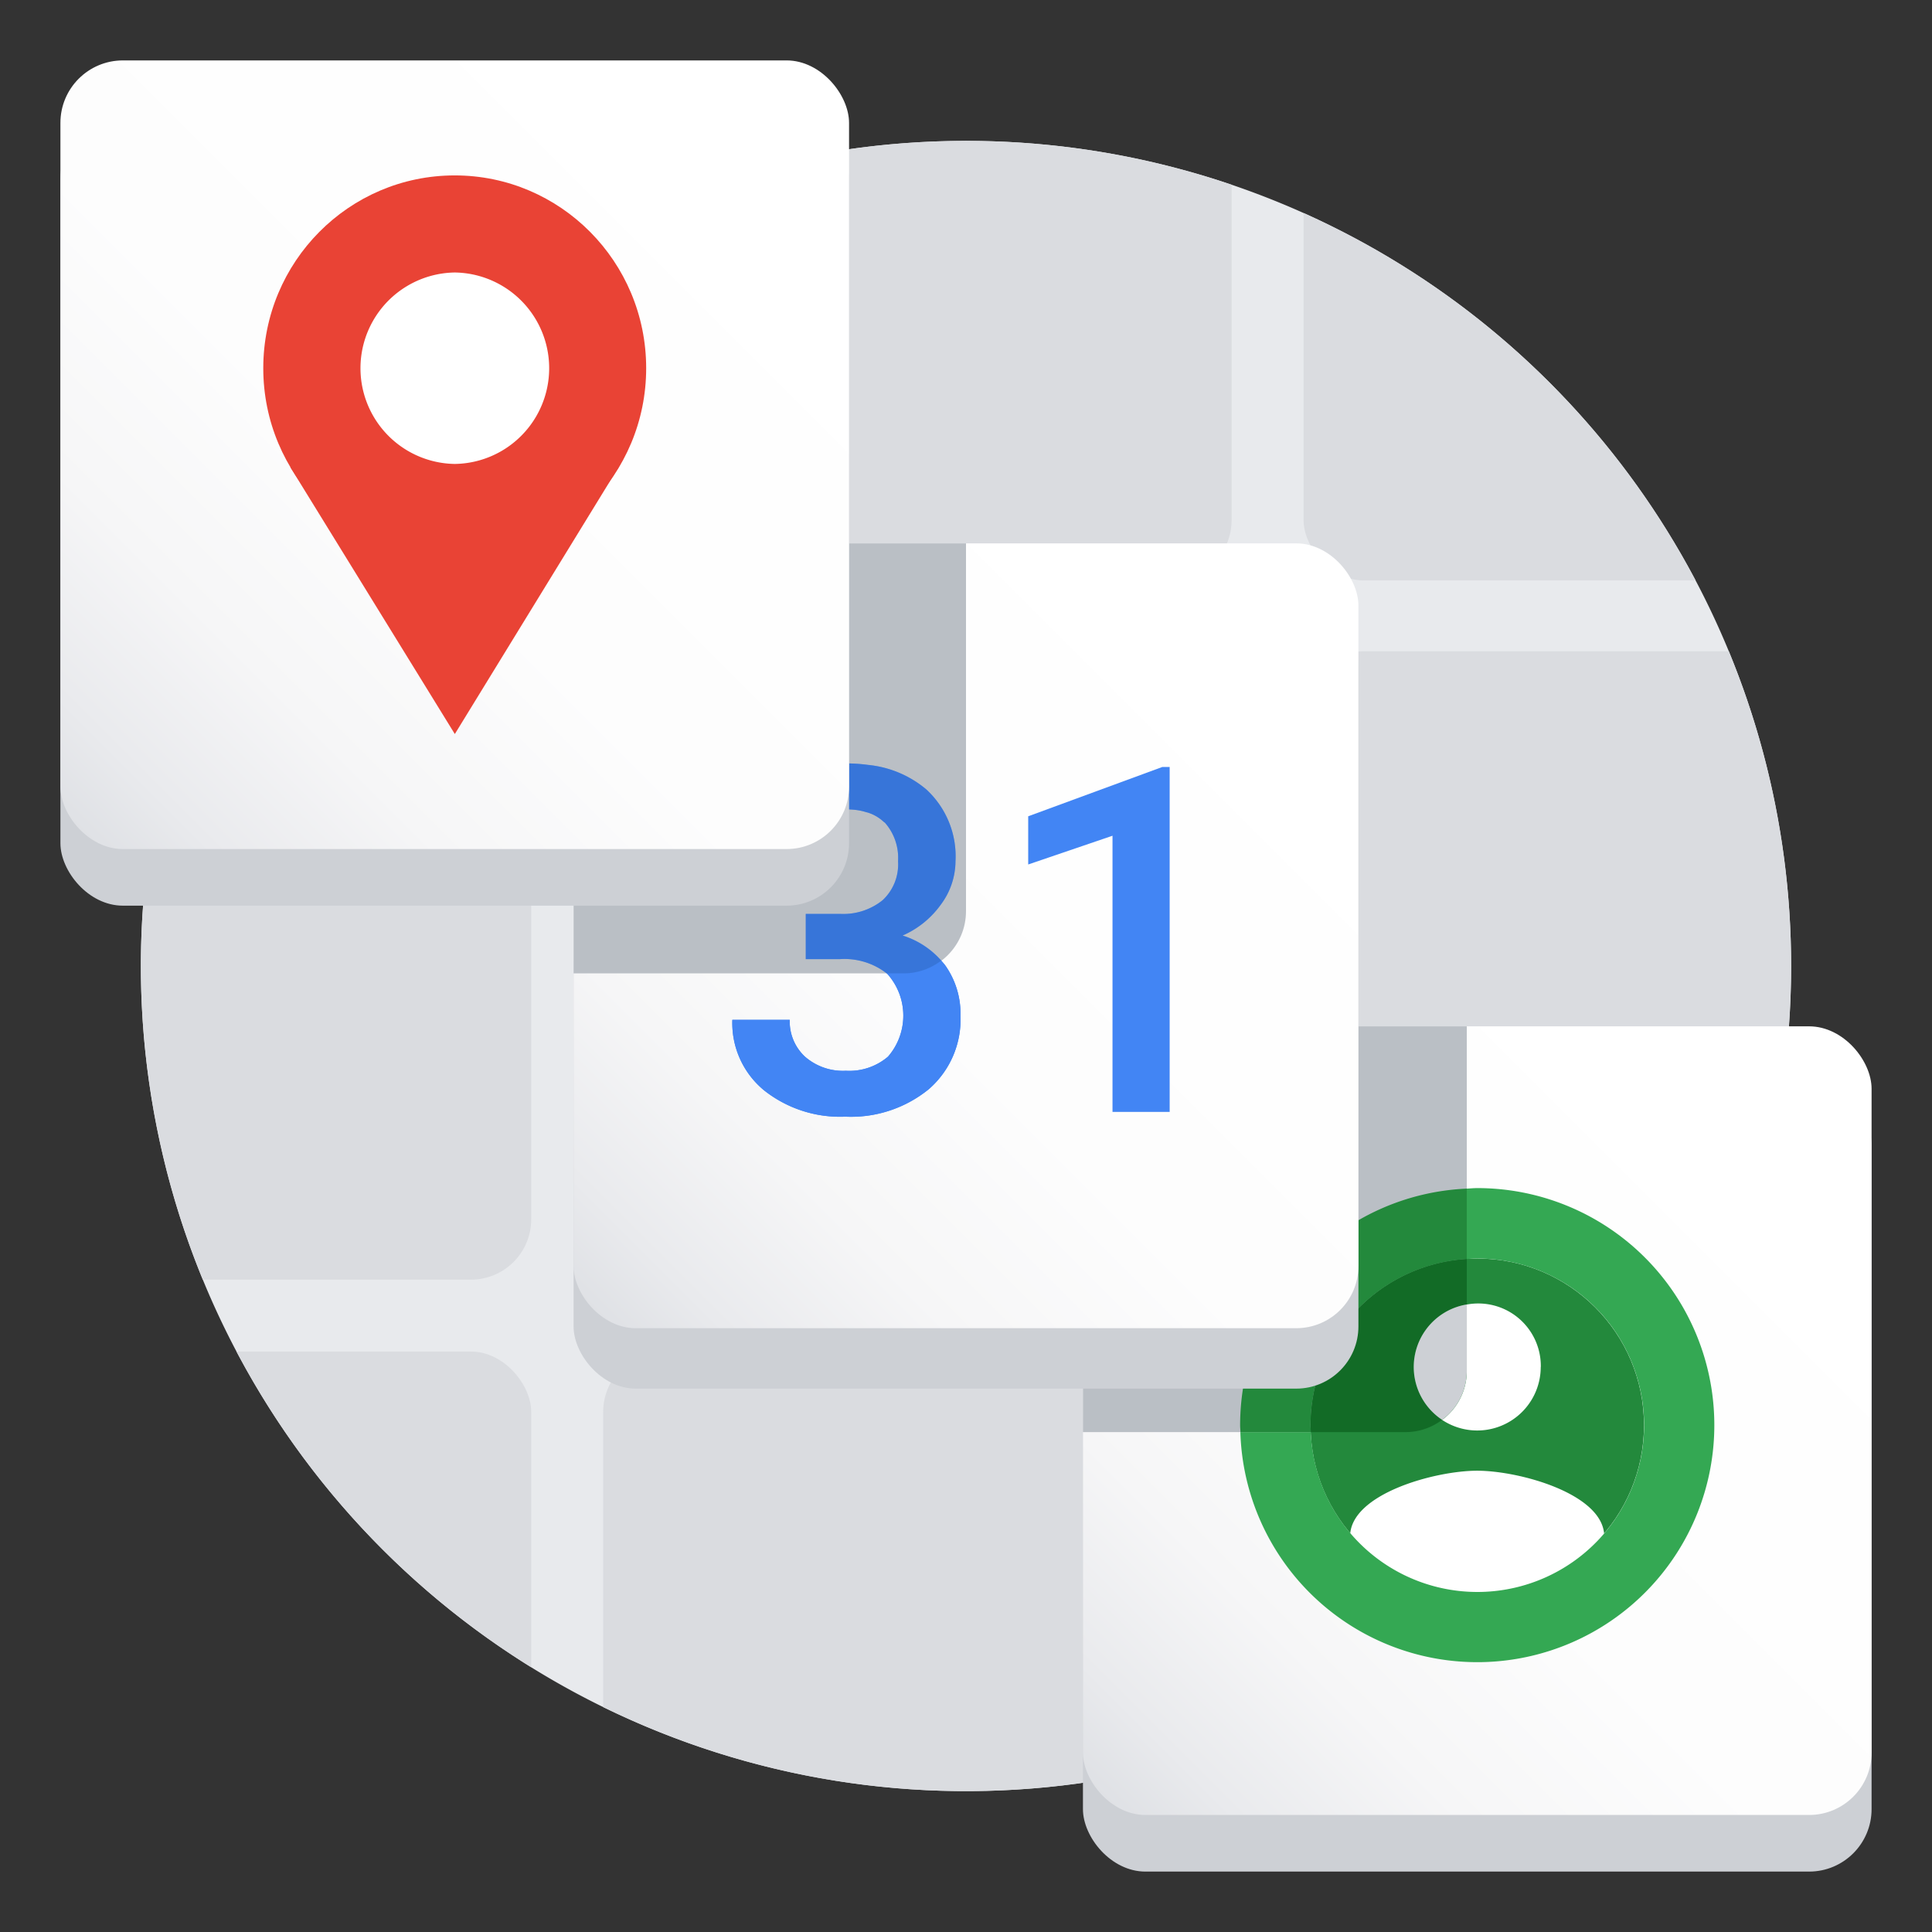
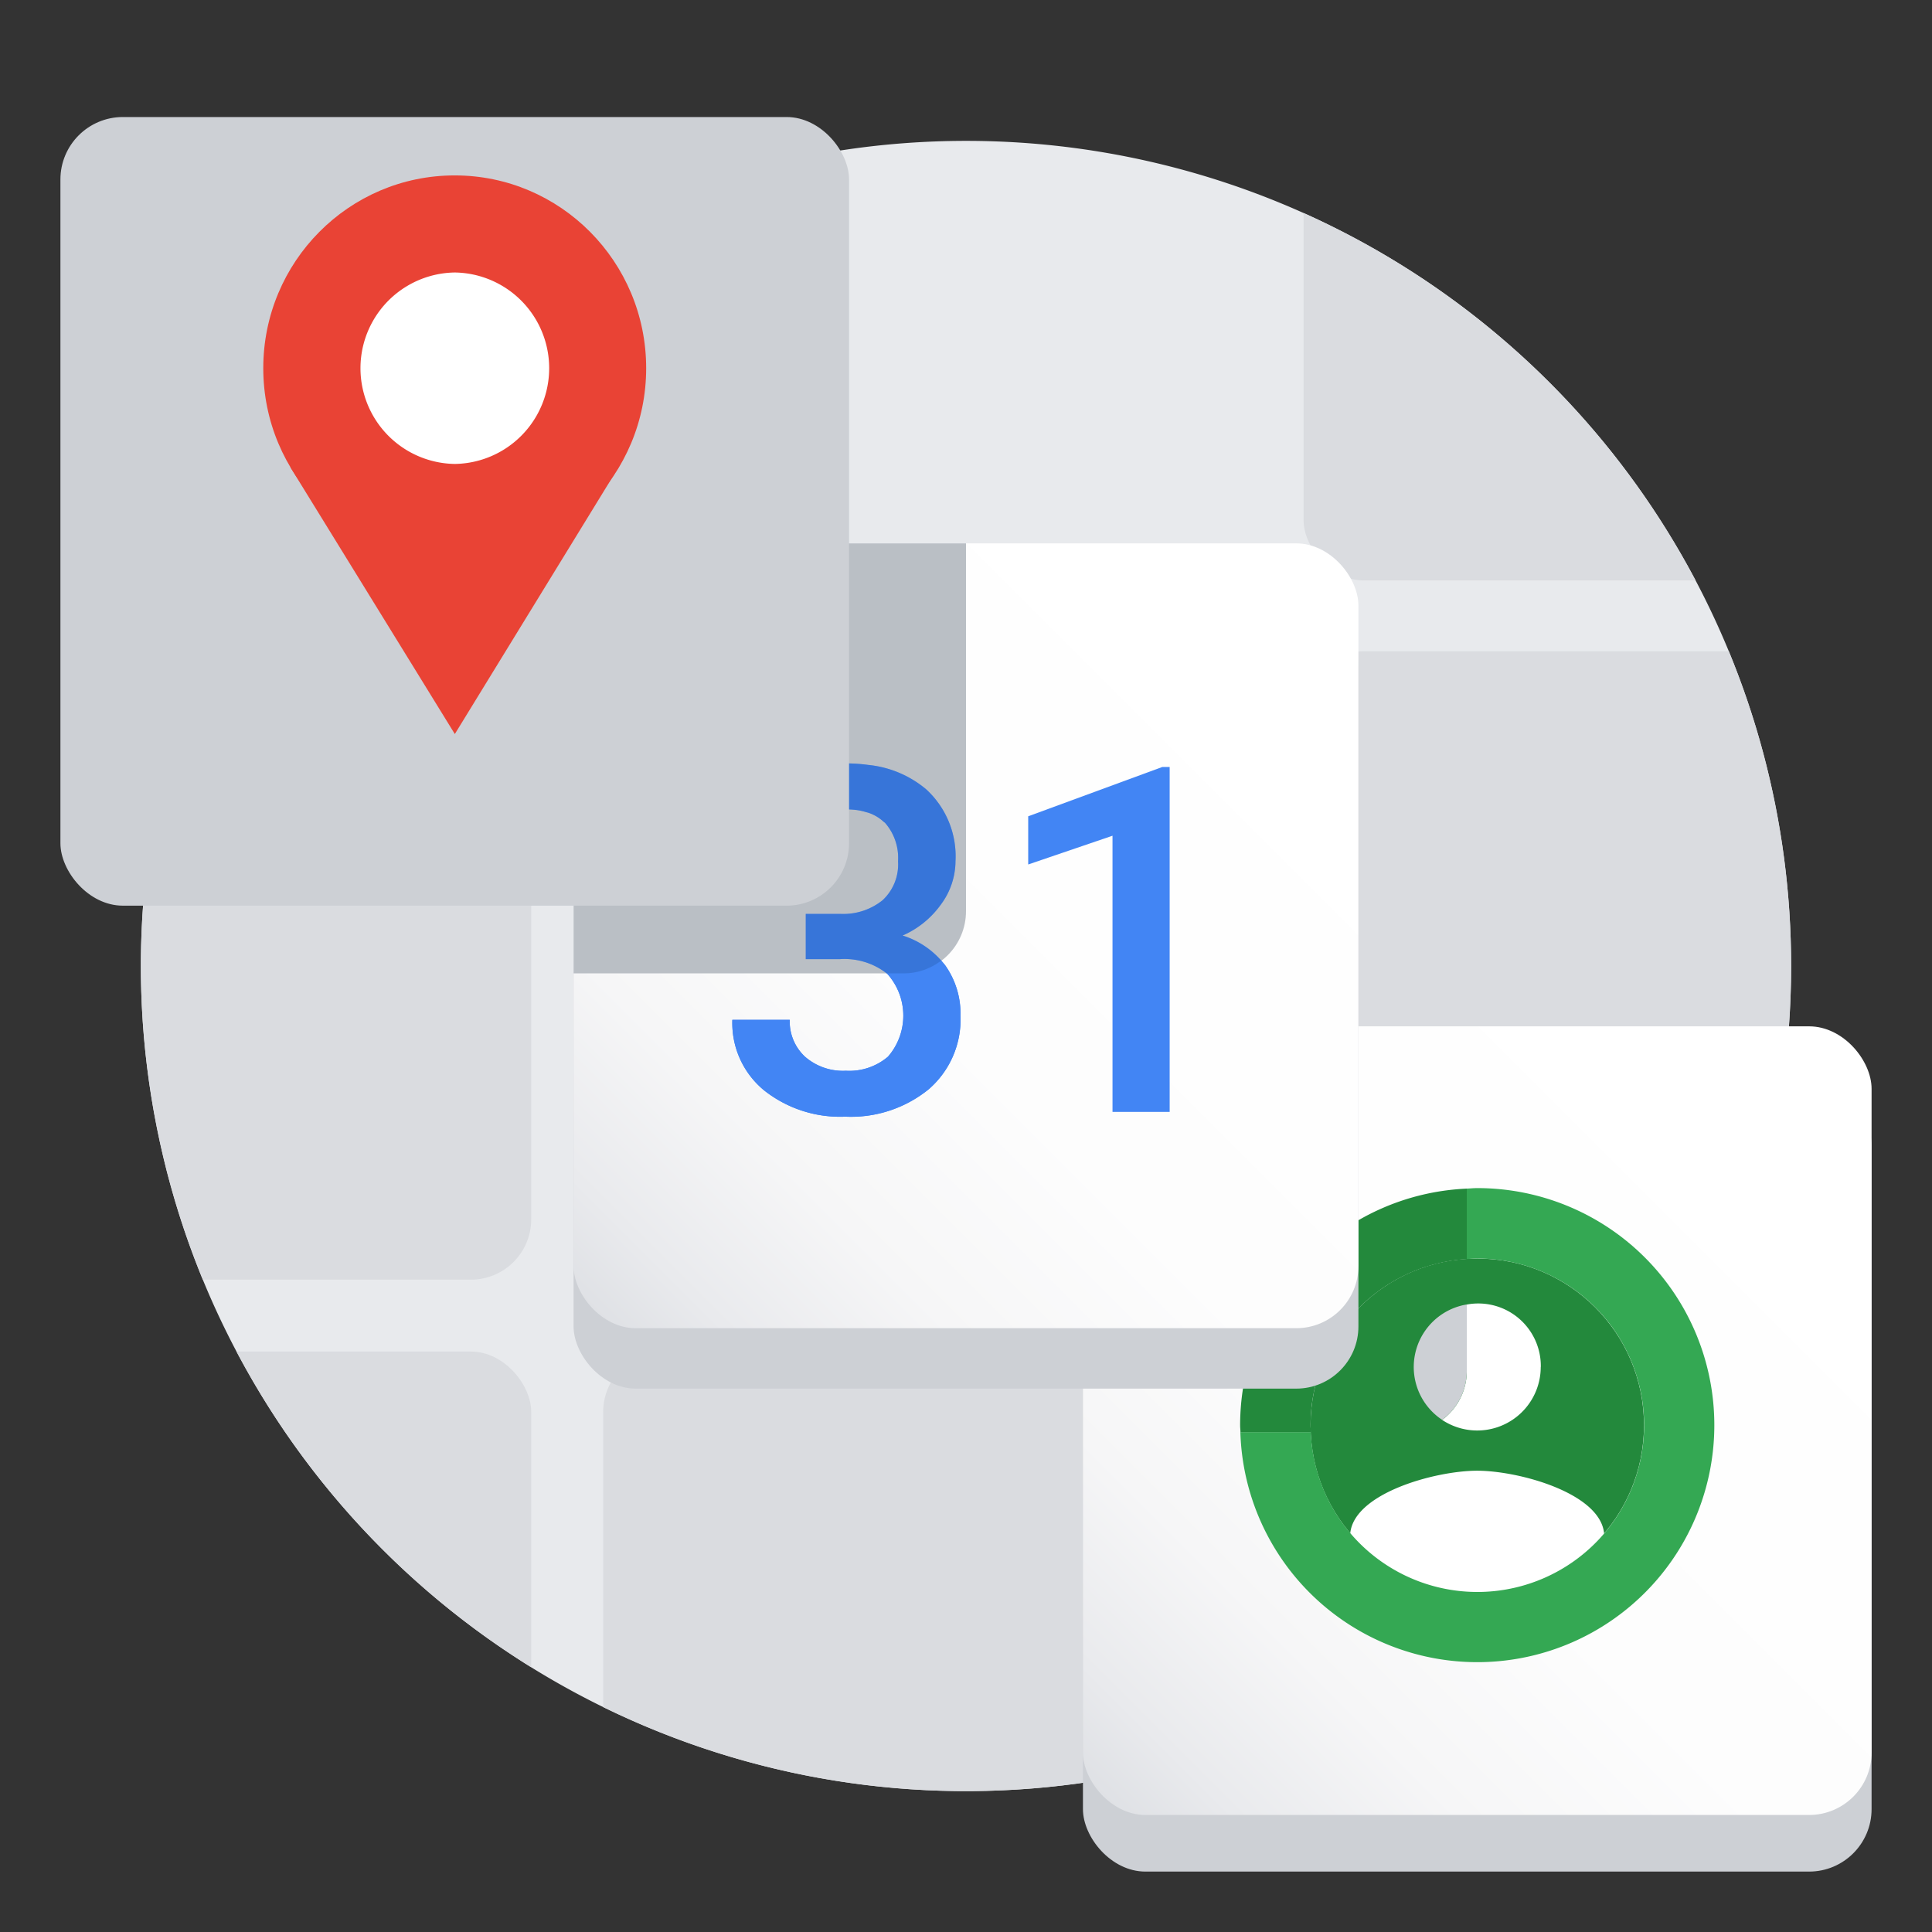
<svg xmlns="http://www.w3.org/2000/svg" xmlns:xlink="http://www.w3.org/1999/xlink" id="Content" width="96" height="96" viewBox="0 0 96 96">
  <rect x="0" y="0" width="96" height="96" fill="#333333" stroke="none" />
  <defs>
    <clipPath id="clip-path">
      <path d="M48,7A41,41,0,1,0,89,48,40.989,40.989,0,0,0,48,7Z" fill="none" />
    </clipPath>
    <linearGradient id="linear-gradient" x1="54.72" y1="89.276" x2="92.089" y2="51.907" gradientUnits="userSpaceOnUse">
      <stop offset="0" stop-color="#dfe1e5" />
      <stop offset="0.077" stop-color="#e9eaed" />
      <stop offset="0.227" stop-color="#f6f6f7" />
      <stop offset="0.426" stop-color="#fdfdfd" />
      <stop offset="0.875" stop-color="#fff" />
    </linearGradient>
    <clipPath id="clip-path-2">
-       <rect x="53.811" y="50.998" width="39.187" height="39.187" rx="3.104" ry="3.104" fill="none" />
-     </clipPath>
+       </clipPath>
    <linearGradient id="linear-gradient-2" x1="29.406" y1="65.093" x2="66.594" y2="27.905" xlink:href="#linear-gradient" />
    <clipPath id="clip-path-3">
      <rect x="28.501" y="27" width="38.998" height="38.998" rx="3.089" ry="3.089" fill="none" />
    </clipPath>
    <linearGradient id="linear-gradient-3" x1="3.911" y1="41.28" x2="41.28" y2="3.911" xlink:href="#linear-gradient" />
  </defs>
  <title>site_sec_C_07</title>
  <g>
    <path d="M48,7A41,41,0,1,0,89,48,40.989,40.989,0,0,0,48,7Z" fill="#e8eaed" />
    <g clip-path="url(#clip-path)">
      <g>
        <rect x="-4.83" y="-2.384" width="31.226" height="31.226" rx="3" ry="3" fill="#dadce0" />
        <rect x="-4.83" y="67.157" width="31.226" height="31.226" rx="3" ry="3" fill="#dadce0" />
        <rect x="29.972" y="67.157" width="31.226" height="31.226" rx="3" ry="3" fill="#dadce0" />
        <g>
-           <rect x="29.972" y="-2.384" width="31.226" height="31.226" rx="3" ry="3" fill="#dadce0" />
          <rect x="64.774" y="-2.384" width="31.226" height="31.226" rx="3" ry="3" fill="#dadce0" />
          <rect x="-4.83" y="32.36" width="31.226" height="31.226" rx="3" ry="3" fill="#dadce0" />
          <rect x="29.972" y="32.36" width="31.226" height="31.226" rx="3" ry="3" fill="#dadce0" />
          <rect x="64.774" y="32.36" width="31.226" height="31.226" rx="3" ry="3" fill="#dadce0" />
          <rect x="64.774" y="67.157" width="31.226" height="31.226" rx="3" ry="3" fill="#dadce0" />
        </g>
      </g>
    </g>
    <rect x="53.811" y="53.811" width="39.187" height="39.187" rx="3.104" ry="3.104" fill="#cdd0d5" />
    <rect x="53.811" y="50.998" width="39.187" height="39.187" rx="3.104" ry="3.104" fill="url(#linear-gradient)" />
    <g clip-path="url(#clip-path-2)">
      <rect x="33.886" y="32.163" width="38.998" height="38.998" rx="3.089" ry="3.089" fill="#babfc5" />
    </g>
    <g>
      <circle cx="73.405" cy="70.82" r="8.284" fill="#23893c" />
      <path d="M73.4,79.708a7.577,7.577,0,0,1-6.314-3.388c.026-2.089,4.214-3.241,6.314-3.241s6.282,1.152,6.314,3.241A7.577,7.577,0,0,1,73.4,79.708Z" fill="#fff" />
      <path d="M73.4,59.036c-.176,0-.347.019-.521.026v3.5c.173-.011.345-.026.521-.026a8.284,8.284,0,1,1-8.267,8.625h-3.5A11.778,11.778,0,1,0,73.4,59.036Z" fill="#34a853" />
      <path d="M76.562,67.922a3.107,3.107,0,0,0-3.678-3.1v3.308a3.02,3.02,0,0,1-1.226,2.424,3.155,3.155,0,0,0,4.9-2.628Z" fill="#fff" />
      <path d="M65.121,70.82a8.275,8.275,0,0,1,7.763-8.258v-3.5A11.774,11.774,0,0,0,61.621,70.82c0,.115.014.226.017.34h3.5C65.133,71.047,65.121,70.935,65.121,70.82Z" fill="#23893c" />
-       <path d="M65.121,70.82c0,.115.013.227.017.34H69.85a3.007,3.007,0,0,0,1.808-.61,3.149,3.149,0,0,1,1.226-5.732V62.562A8.275,8.275,0,0,0,65.121,70.82Z" fill="#126b26" />
      <path d="M72.884,68.126V64.818a3.149,3.149,0,0,0-1.226,5.732A3.02,3.02,0,0,0,72.884,68.126Z" fill="#cdd0d5" />
    </g>
    <rect x="28.501" y="30.002" width="38.998" height="38.998" rx="3.089" ry="3.089" fill="#cdd0d5" />
    <rect x="28.501" y="27" width="38.998" height="38.998" rx="3.089" ry="3.089" fill="url(#linear-gradient-2)" />
    <g clip-path="url(#clip-path-3)">
      <rect x="9.002" y="9.367" width="38.998" height="38.998" rx="3.089" ry="3.089" fill="#babfc5" />
    </g>
    <g>
      <path d="M44.85,46.486a4.6,4.6,0,0,0,1.895-1.531,3.628,3.628,0,0,0,.733-2.164,4.51,4.51,0,0,0-1.46-3.573,5.288,5.288,0,0,0-2.873-1.209A8.344,8.344,0,0,0,42,37.933a6.353,6.353,0,0,0-2.8.6,4.7,4.7,0,0,0-1.948,1.684,4.317,4.317,0,0,0-.7,2.394h2.851a2.216,2.216,0,0,1,.739-1.731,2.727,2.727,0,0,1,1.889-.663,4.228,4.228,0,0,1,.586.04,2.956,2.956,0,0,1,.426.1c.023.007.049.01.072.017a2.077,2.077,0,0,1,.78.448h0c.028.026.064.045.09.073a2.644,2.644,0,0,1,.639,1.9,2.429,2.429,0,0,1-.768,1.936,3.109,3.109,0,0,1-2.083.681H40.038V47.66h1.679a3.411,3.411,0,0,1,2.37.728,3.109,3.109,0,0,1,.036,4.118,2.962,2.962,0,0,1-2.089.7,2.869,2.869,0,0,1-2.035-.7,2.383,2.383,0,0,1-.757-1.83H36.39a4.328,4.328,0,0,0,1.573,3.5A6.079,6.079,0,0,0,42,55.486a6.123,6.123,0,0,0,4.148-1.362,4.586,4.586,0,0,0,1.578-3.66A4.145,4.145,0,0,0,46.99,48,4.194,4.194,0,0,0,44.85,46.486Z" fill="#4285f4" />
      <polygon points="57.756 38.11 51.091 40.561 51.091 42.955 55.28 41.527 55.28 55.251 58.12 55.251 58.12 38.11 57.756 38.11" fill="#4285f4" />
    </g>
    <path d="M44.056,48.365c.009.008.022.014.031.022a3.109,3.109,0,0,1,.036,4.118,2.962,2.962,0,0,1-2.089.7,2.869,2.869,0,0,1-2.035-.7,2.383,2.383,0,0,1-.757-1.83H36.39a4.328,4.328,0,0,0,1.573,3.5A6.079,6.079,0,0,0,42,55.486a6.123,6.123,0,0,0,4.148-1.362,4.586,4.586,0,0,0,1.578-3.66A4.145,4.145,0,0,0,46.99,48c-.068-.1-.15-.178-.226-.267a3.061,3.061,0,0,1-1.853.632Z" fill="#4285f4" />
    <path d="M44.85,46.486a4.6,4.6,0,0,0,1.895-1.531,3.628,3.628,0,0,0,.733-2.164,4.51,4.51,0,0,0-1.46-3.573,5.288,5.288,0,0,0-2.873-1.209A8.344,8.344,0,0,0,42,37.933a6.353,6.353,0,0,0-2.8.6,4.7,4.7,0,0,0-1.948,1.684,4.317,4.317,0,0,0-.7,2.394h2.851a2.216,2.216,0,0,1,.739-1.731,2.727,2.727,0,0,1,1.889-.663,4.228,4.228,0,0,1,.586.04,2.956,2.956,0,0,1,.426.1c.023.007.049.01.072.017a2.077,2.077,0,0,1,.78.448h0c.028.026.064.045.09.073a2.644,2.644,0,0,1,.639,1.9,2.429,2.429,0,0,1-.768,1.936,3.109,3.109,0,0,1-2.083.681H40.038V47.66h1.679a3.435,3.435,0,0,1,2.339.706h.856a3.061,3.061,0,0,0,1.853-.632A4.307,4.307,0,0,0,44.85,46.486Z" fill="#2c66bf" opacity="0.5" />
    <g>
      <rect x="3.002" y="5.815" width="39.187" height="39.187" rx="3.104" ry="3.104" fill="#cdd0d5" />
-       <rect x="3.002" y="3.002" width="39.187" height="39.187" rx="3.104" ry="3.104" fill="url(#linear-gradient-3)" />
      <g>
        <ellipse cx="22.595" cy="18.296" rx="9.513" ry="9.58" fill="#e94335" />
        <path d="M22.6,13.54h0a4.757,4.757,0,0,0,0,9.513h0a4.757,4.757,0,0,0,0-9.513Z" fill="#fff" />
        <polygon points="22.6 36.474 14.428 23.215 30.823 23.071 22.6 36.474" fill="#e94335" />
      </g>
    </g>
    <rect width="96" height="96" fill="none" />
    <rect width="96" height="96" fill="none" />
  </g>
</svg>